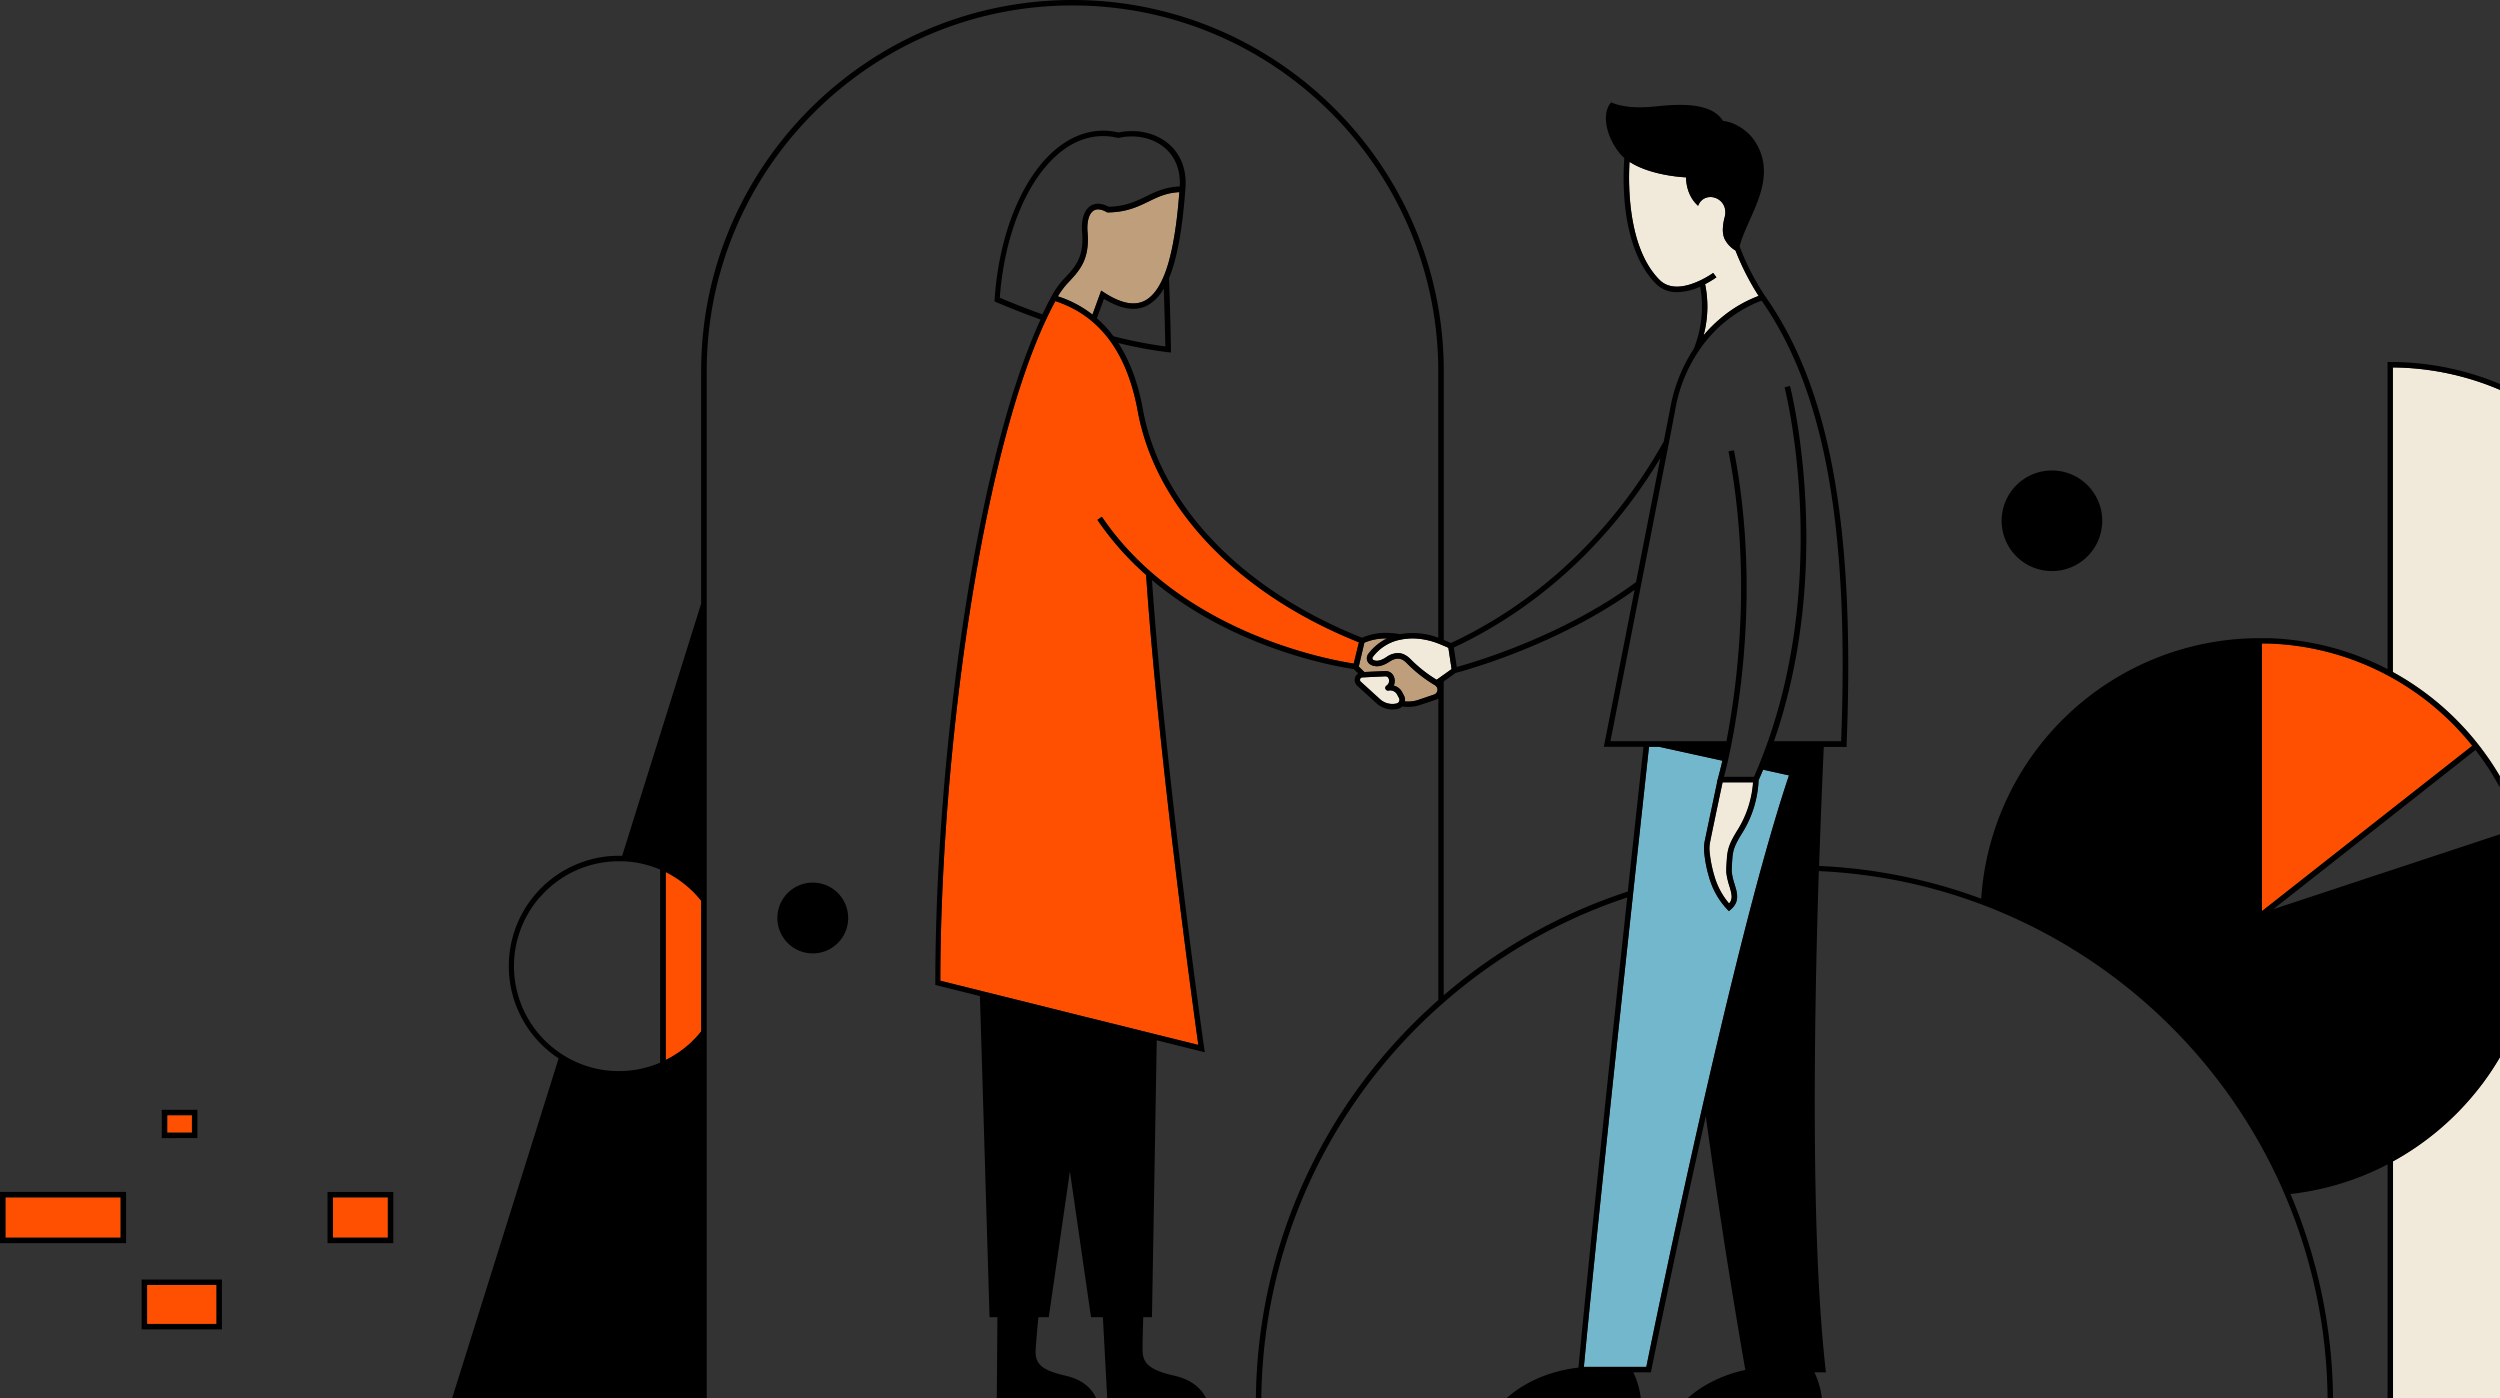
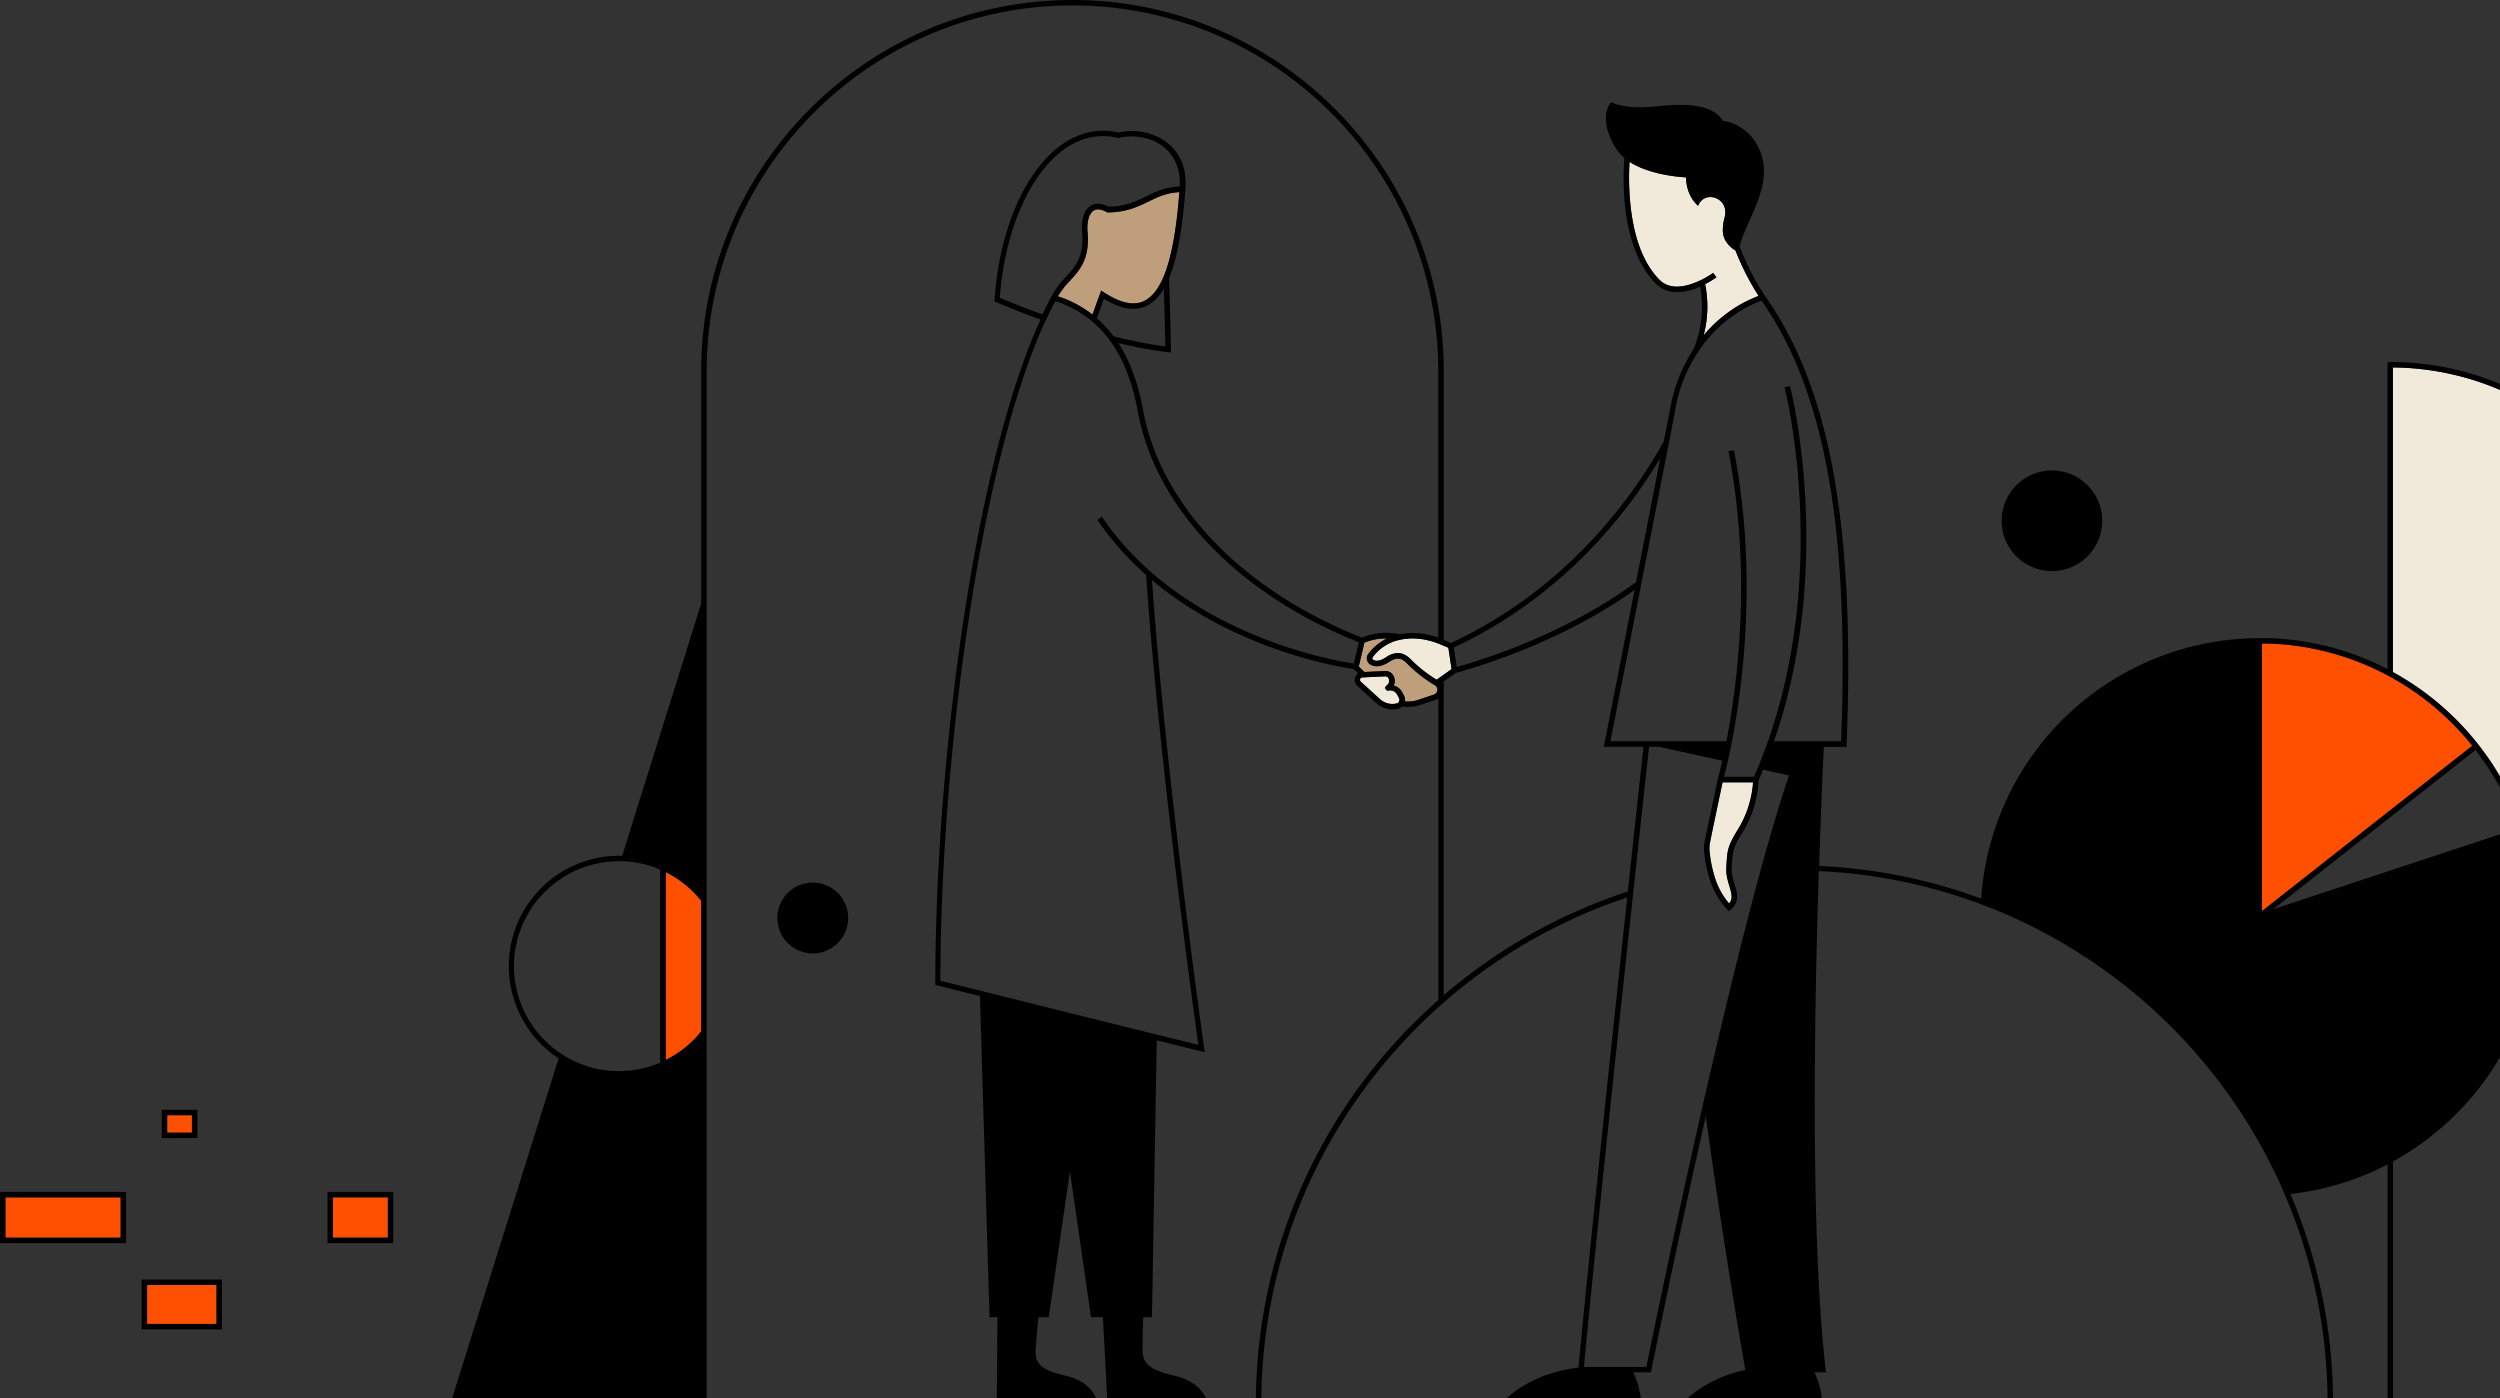
<svg xmlns="http://www.w3.org/2000/svg" viewBox="0 0 918 513.48">
  <rect x="0" y="0" width="918" height="513.48" fill="#333333" stroke="none" />
  <defs>
    <style>.cls-1{fill:#ff5001;}.cls-2{fill:#72b7cc;}.cls-3{fill:#bf9e7b;}.cls-4{fill:#fe5000;}.cls-5{fill:#f1eada;}</style>
  </defs>
  <g id="Layer_2" data-name="Layer 2">
    <g id="Layer_1-2" data-name="Layer 1">
      <path class="cls-1" d="M245.13,388.91c.51-.27,1-.53,1.52-.82s.78-.47,1.16-.72.86-.53,1.27-.81.93-.67,1.39-1c.31-.24.64-.47.95-.72.77-.61,1.51-1.25,2.23-1.92l.76-.75.58-.57c.44-.46.88-.93,1.3-1.41s.79-.93,1.17-1.4v-48a39,39,0,0,0-4.7-4.93c-.56-.49-1.15-1-1.74-1.43l-.45-.34c-.54-.42-1.09-.82-1.66-1.2l-.16-.11q-1-.66-2-1.26l-.2-.11c-.6-.35-1.21-.67-1.82-1l-.25-.12v69Z" />
-       <path class="cls-1" d="M257.46,330.73h0a39,39,0,0,0-4.7-4.93A39,39,0,0,1,257.46,330.73Z" />
-       <path class="cls-2" d="M647.43,282.63c-.53,1.28-1.08,2.57-1.65,3.86a39.77,39.77,0,0,1-5.79,19c-3.68,5.84-3.75,7.16-4,12.05l-.07,1.24V319c0,.34,0,.67,0,1s.06.67.11,1a26.33,26.33,0,0,0,.92,3.7c1,3.15,1.95,6.41-1.39,9.24l-.7.59-.65-.65a28.41,28.41,0,0,1-6.61-11.71c-.1-.33-.2-.65-.29-1s-.17-.64-.26-.95a47.31,47.31,0,0,1-1.28-7.39,13.89,13.89,0,0,1,.23-4.12c.7-3.37,2.4-11.48,4.52-21.46h-.1l.37-1.28c0-.11.71-2.46,1.67-6.66l-17.67-3.88-1-.22-1-.22-3.62-.8H605.5c-1.1,10.07-3.17,29.09-5.69,52.46,0,.35-.07.7-.11,1.05l-.12,1.13c-5.82,54-13.89,130-18,173.07h22.93c1.3-6.39,10.07-49.43,21.08-97.66.21-.9.42-1.8.62-2.71l.66-2.83c6.16-26.77,12.94-54.75,19.48-78.66.09-.35.19-.68.28-1s.19-.67.28-1c3.46-12.55,6.84-23.92,10-33.31Z" />
      <path class="cls-3" d="M527,251.67a50.32,50.32,0,0,1-10.48-8.16c-1.4-1.43-3.25-2.6-6.39-.51-3.38,2.25-5.65,1.79-7,1a2.65,2.65,0,0,1-1.22-1.76,2.72,2.72,0,0,1,.5-2.17,19.27,19.27,0,0,1,6.83-5.65A20,20,0,0,0,501,236l-2.06,8.77,2.06,2,7.67-.35a3.24,3.24,0,0,1,3,1.71,4.08,4.08,0,0,1,.11,3.63,4.8,4.8,0,0,1,3.18,2.59l.58,1.09a3.33,3.33,0,0,1,.34,2.12,11.92,11.92,0,0,0,4.9-.54l5.78-1.93a1.89,1.89,0,0,0,.47-3.35Z" />
      <path class="cls-3" d="M406.83,78h-.26l-.24-.13c-1.36-.77-3.3-1.48-4.79-.51-1.69,1.08-2.53,4.11-2.2,7.91.85,9.84-2.9,13.93-6.52,17.87a29.83,29.83,0,0,0-4.38,5.67,41.28,41.28,0,0,1,12.7,6.71l3.2-8.8,1.05.68c6.16,4,11,5,14.87,3.06,2.72-1.37,5-4.25,6.93-8.7.31-.73.62-1.51.91-2.33s.6-1.76.88-2.72c1.87-6.34,3.22-14.77,4-25.37,0-.27.05-.53.07-.81-4.73.21-8,1.78-11.33,3.43C417.78,75.91,413.65,77.92,406.83,78Z" />
      <path class="cls-4" d="M878.71,249.05l-1-.55-1-.54a99.69,99.69,0,0,0-36.43-11.13l-.64-.07-1.68-.15-1.1-.08-1.41-.09-1.37-.07-1.26-.05-1.51,0h-.72v98.28l46.12-36.28,1-.78,1-.79,29.09-22.88,0,0A100.4,100.4,0,0,0,878.71,249.05Z" />
-       <path class="cls-4" d="M417.73,150.86c-1.9-10.44-5.28-19-10.07-25.63-.31-.42-.62-.84-.94-1.25s-.71-.89-1.08-1.32a39.94,39.94,0,0,0-3.61-3.74c-.61-.55-1.23-1.09-1.87-1.6a38.72,38.72,0,0,0-8.51-5.14,42.18,42.18,0,0,0-4.16-1.61l-.1.2q-1.39,2.6-2.74,5.42l-.43.91-.43.9c-24.12,52.36-38.43,161.35-38.52,242.12l14.32,3.56,1,.25,1,.25,22.33,5.56L385,370l1,.26,12.84,3.2,1,.24,1,.24,22,5.47,1,.25,1,.25L440,383.69c-1.79-12.83-14.7-106.51-19.17-172.56a107.72,107.72,0,0,1-17.9-20.25l1.66-1.13c29.19,43.13,84.83,52.76,92.48,53.9l1.89-7.79C454.52,218.14,424.18,186.41,417.73,150.86Z" />
      <rect class="cls-4" x="2" y="439.67" width="42.3" height="14.81" />
      <rect class="cls-4" x="122.27" y="439.67" width="20.15" height="14.81" />
      <rect class="cls-4" x="61.4" y="409.51" width="9.08" height="6.41" />
      <rect class="cls-4" x="54.02" y="471.85" width="25.5" height="14.3" />
      <path class="cls-5" d="M878.71,134.92V246.77a102.53,102.53,0,0,1,30.7,25.79h0l.08.11.54.67.46.6.16.19h0l.86,1.15a99.78,99.78,0,0,1,6.5,9.77V143.17A102.15,102.15,0,0,0,878.71,134.92Z" />
-       <path class="cls-5" d="M910.5,399.21c-.33.43-.66.85-1,1.27a103.05,103.05,0,0,1-30.79,25.9v87.1H918V388.11a100.83,100.83,0,0,1-6.5,9.8C911.17,398.35,910.84,398.78,910.5,399.21Z" />
      <path class="cls-5" d="M531.86,237.88c-.54-.25-1.12-.51-1.73-.77l-1-.42c-.32-.14-.66-.27-1-.4a27.14,27.14,0,0,0-8.65-1.85,21.73,21.73,0,0,0-2.89.09,23.36,23.36,0,0,0-2.54.39l-.86.19a16.71,16.71,0,0,0-9.12,6.16.75.75,0,0,0-.13.58.67.67,0,0,0,.29.44c1.17.7,2.83.37,4.82-1a7.73,7.73,0,0,1,4.24-1.49,5.46,5.46,0,0,1,1.86.34,3.93,3.93,0,0,1,.43.18,8.33,8.33,0,0,1,2.4,1.75,49.74,49.74,0,0,0,9.54,7.53l0,0,.57-.4,1-.71,1-.71,2.93-2.09-.78-5.14Z" />
      <path class="cls-5" d="M628,309.14a12,12,0,0,0-.2,3.53,45.2,45.2,0,0,0,1.27,7.24q.12.48.27,1c.09.33.19.65.29,1a27,27,0,0,0,5.35,9.9c1.45-1.68,1-3.47.1-6.46a27.09,27.09,0,0,1-1-4.06c0-.33-.08-.66-.11-1s0-.66,0-1,0-.37,0-.56l.07-1.24c.27-5,.37-6.72,4.32-13a38.28,38.28,0,0,0,5.44-17.15H632.55C630.39,297.44,628.66,305.72,628,309.14Z" />
      <path class="cls-5" d="M633.35,87.87l-.08-.16a7.82,7.82,0,0,1-.44-1.37,9.78,9.78,0,0,1-.2-1.84,18.15,18.15,0,0,1,.67-4.7c1.87-7.25-7.43-10.28-9.75-4.23-4.71-4.19-4.4-10.44-4.4-10.44s-12.75-.47-20.79-5.72c-.5,9.13-.46,31.76,11,43.33,4,4,10,2.47,14.38.5l.92-.42c.53-.27,1-.53,1.48-.78a29.32,29.32,0,0,0,2.94-1.82l.6.8.59.81a33.69,33.69,0,0,1-4.17,2.51,40.81,40.81,0,0,1-.56,18.81,50.75,50.75,0,0,1,6.87-6.75,47.12,47.12,0,0,1,13.36-7.72A93.41,93.41,0,0,1,637.28,92,10.43,10.43,0,0,1,633.35,87.87Z" />
      <path class="cls-5" d="M513.19,255.21a2.93,2.93,0,0,0-3.33-1.63,1,1,0,0,1-1.06-.64,1,1,0,0,1,.39-1.19,2.11,2.11,0,0,0,.71-2.76,1.22,1.22,0,0,0-1.08-.65h-.06l-5.76.27-1.38.07-1.35.06h0a.9.9,0,0,0-.54,1.57l7.06,6.43a6.75,6.75,0,0,0,5,1.73,7.07,7.07,0,0,0,1.11-.16,1.42,1.42,0,0,0,.59-.29,1.63,1.63,0,0,0,.37-.49,1.67,1.67,0,0,0,.11-.44,1.4,1.4,0,0,0-.15-.8Z" />
      <path d="M877.71,132.92h-1V245.69a101.8,101.8,0,0,0-33.9-10.58l-.4-.05-2-.23-.87-.09-1.71-.15-1.25-.09-1.43-.09-1.66-.07-1.08,0c-.93,0-1.86,0-2.79,0h-1a102.49,102.49,0,0,0-101.13,95.64,196.28,196.28,0,0,0-59.51-12c.6-18.08,1.24-33.33,1.72-43.7h8.38l0-1c3.16-80-6.07-130.75-29.93-164.55a91.57,91.57,0,0,1-9.36-18.23c2.66-10.84,14.5-24.6,5.75-38.4C642,48,637,44.81,632.69,44.4c-4.24-6.74-15.48-6.32-24.7-5.33-7.68.82-13.17,0-16.35-1.5-3.27,3.49-2.45,11.31,2.62,18.11A14.46,14.46,0,0,0,596.45,58a104,104,0,0,0,.09,15.8C597.35,83.2,600,96.1,608,104.15a10.62,10.62,0,0,0,7.83,3.13,21.67,21.67,0,0,0,8.47-2,41.23,41.23,0,0,1-2.35,22.8h0a59.35,59.35,0,0,0-8.74,22.35l-2.29,11.69c-11.82,21.27-35.8,54.17-78.13,74-.79-.36-1.66-.75-2.63-1.15V136.33C530.13,61.16,469,0,393.8,0S257.46,61.16,257.46,136.33v85.33l-29,92.58c-1.23,0-2.47,0-3.71.07a40.53,40.53,0,0,0-24.13,70.9,41.32,41.32,0,0,0,4.51,3.44L166,513.48h93.51v-134h0v-1.66h0V376h0V333.47h0V136.33C259.46,62.26,319.73,2,393.8,2S528.13,62.26,528.13,136.33v97.84a26.42,26.42,0,0,0-14.08-1.29,25.83,25.83,0,0,0-3.9-.46,21.54,21.54,0,0,0-10,1.75c-44-17.44-74.07-48.69-80.43-83.66-1.77-9.79-4.82-18-9.08-24.56a150.48,150.48,0,0,0,18.22,3.38l1.11.1,0-1.11c0-.19-.19-12.58-.71-26.18,3-7.17,4.91-17.89,6-32.56l.08-1.07h0c.38-8.05-3-12.86-6-15.5-4.74-4.17-11.69-5.79-18.61-4.36-7.3-1.72-14.65-.07-21.27,4.77-13.28,9.72-22.57,31.4-24.24,56.58l0,.71.65.28c5.7,2.41,11.12,4.51,16.22,6.35-24.28,52.9-38.64,162.6-38.64,243.56v.78l16.38,4.08,3.53,117.92h2.89l-.23,29.8h36.5c-1-2.39-3.79-6.6-11-8.26-9.05-2.09-11.57-4.28-11.22-9.78.2-3.06.62-7.85,1-11.76h3.8l7.77-53.56,7.75,53.56h4.36l1.59,29.8H442.9c-1.14-2.37-4.14-6.6-11.48-8.27-10.12-2.29-11.89-5-11.88-9.83,0-3,.14-7.8.26-11.7H423L424.76,382l17.64,4.39-.21-1.47C442,383.86,427.87,283.49,423,213c30.3,25.54,68.48,31.88,74.06,32.69l1.65,1.58a3,3,0,0,0-1.1,1.42,2.89,2.89,0,0,0,.78,3.14l7.07,6.43a8.74,8.74,0,0,0,5.88,2.27,8.55,8.55,0,0,0,2-.23,3.36,3.36,0,0,0,1.59-.9,13.94,13.94,0,0,0,2.14.18,13.74,13.74,0,0,0,4.37-.71l5.78-1.92a3.6,3.6,0,0,0,.94-.47V367.21a197.32,197.32,0,0,0-67,146.27h2a195.35,195.35,0,0,1,65-143.6l1-.88,1-.88a195.66,195.66,0,0,1,67.36-38.58c-5.83,54.12-13.86,129.81-17.91,172.64-14.7,1.72-23.4,8.47-26.46,11.3h49.35a30,30,0,0,0-2.75-9.55h6.46l.16-.8c.18-.87,8.8-43.67,20-93.23,7.1,51.53,14.21,91.38,14.52,93.14-11.56,2.48-18.56,8-21.24,10.44H669a30,30,0,0,0-2.75-9.55h4.24l-.13-1.11c-5.46-48.06-4.26-127.92-2.49-182.95A194.42,194.42,0,0,1,727.35,332l1,.38,1,.37A196.9,196.9,0,0,1,838.11,436.6c.14.32.28.64.43,1l.42,1a194.7,194.7,0,0,1,15.73,75h2a196.73,196.73,0,0,0-15.63-75.16,101.73,101.73,0,0,0,35.66-10.87v86h2v-87.1a103.05,103.05,0,0,0,30.79-25.9c.34-.42.67-.84,1-1.27s.67-.86,1-1.3a100.83,100.83,0,0,0,6.5-9.8V306.34l-6.5,2.15-1,.33-1,.33-30.79,10.17-1,.33-1,.33-42,13.89h0l3.63-2.85,38.39-30.2,1-.79,1-.79L909,275.39l0,0c.15.19.28.38.42.57l1,1.35c.34.45.68.9,1,1.36a97.55,97.55,0,0,1,6.5,10.47v-4.06a99.78,99.78,0,0,0-6.5-9.77l-.86-1.15h0l-.16-.19-.46-.6-.54-.67-.08-.11h0a102.53,102.53,0,0,0-30.7-25.79V134.92A102.15,102.15,0,0,1,918,143.17V141A104.19,104.19,0,0,0,877.71,132.92ZM830.59,236.27h.72l1.51,0,1.26.05,1.37.07,1.41.09,1.1.08,1.68.15.64.07A99.69,99.69,0,0,1,876.71,248l1,.54,1,.55a100.4,100.4,0,0,1,29.13,24.74l0,0L878.71,296.7l-1,.79-1,.78-46.12,36.28V236.27ZM598.68,501.93H581.61c4.08-43.12,12.15-119.08,18-173.07l.12-1.13c0-.35.07-.7.11-1.05,2.52-23.37,4.59-42.39,5.69-52.46h3.64l3.62.8,1,.22,1,.22,17.67,3.88c-1,4.2-1.63,6.55-1.67,6.66l-.37,1.28h.1c-2.12,10-3.82,18.09-4.52,21.46a13.89,13.89,0,0,0-.23,4.12,47.31,47.31,0,0,0,1.28,7.39c.09.31.17.63.26.95s.19.65.29,1a28.41,28.41,0,0,0,6.61,11.71l.65.65.7-.59c3.34-2.83,2.35-6.09,1.39-9.24A26.33,26.33,0,0,1,636,321c0-.33-.08-.66-.11-1s0-.66,0-1v-.22l.07-1.24c.27-4.89.34-6.21,4-12.05a39.77,39.77,0,0,0,5.79-19c.57-1.29,1.12-2.58,1.65-3.86l9.52,2.09c-3.17,9.39-6.55,20.76-10,33.31-.09.34-.19.67-.28,1s-.19.68-.28,1C639.84,344,633.06,372,626.9,398.73l-.66,2.83c-.2.91-.41,1.81-.62,2.71-11,48.23-19.78,91.27-21.08,97.66ZM527.81,253.62a1.91,1.91,0,0,1-1.25,1.4L520.78,257a11.92,11.92,0,0,1-4.9.54,3.33,3.33,0,0,0-.34-2.12l-.58-1.09a4.8,4.8,0,0,0-3.18-2.59,4.08,4.08,0,0,0-.11-3.63,3.24,3.24,0,0,0-3-1.71l-7.67.35-2.06-2L501,236a20,20,0,0,1,8.31-1.54,19.27,19.27,0,0,0-6.83,5.65,2.72,2.72,0,0,0-.5,2.17A2.65,2.65,0,0,0,503.2,244c1.31.79,3.58,1.25,7-1,3.14-2.09,5-.92,6.39.51A50.32,50.32,0,0,0,527,251.67,1.89,1.89,0,0,1,527.81,253.62Zm-15,4.7a7.07,7.07,0,0,1-1.11.16,6.75,6.75,0,0,1-5-1.73l-7.06-6.43a.9.9,0,0,1,.54-1.57h0l1.35-.06,1.38-.07,5.76-.27h.06a1.22,1.22,0,0,1,1.08.65,2.11,2.11,0,0,1-.71,2.76,1,1,0,0,0-.39,1.19,1,1,0,0,0,1.06.64,2.93,2.93,0,0,1,3.33,1.63l.58,1.09a1.4,1.4,0,0,1,.15.8,1.67,1.67,0,0,1-.11.44,1.63,1.63,0,0,1-.37.49A1.42,1.42,0,0,1,512.85,258.32ZM424.79,379.91l-1-.25-1-.25-22-5.47-1-.24-1-.24L386,370.26l-1-.26-1.05-.26-22.33-5.56-1-.25-1-.25-14.32-3.56c.09-80.77,14.4-189.76,38.52-242.12l.43-.9.43-.91q1.35-2.82,2.74-5.42l.1-.2a42.18,42.18,0,0,1,4.16,1.61,38.72,38.72,0,0,1,8.51,5.14c.64.51,1.26,1.05,1.87,1.6a39.94,39.94,0,0,1,3.61,3.74q.56.65,1.08,1.32c.32.41.63.83.94,1.25,4.79,6.65,8.17,15.19,10.07,25.63,6.45,35.55,36.79,67.28,81.23,85l-1.89,7.79c-7.65-1.14-63.29-10.77-92.48-53.9l-1.66,1.13a107.72,107.72,0,0,0,17.9,20.25c4.47,66.05,17.38,159.73,19.17,172.56ZM390.51,55c6.2-4.54,13.06-6,19.84-4.39l.23.06.22-.05c6.38-1.39,12.77.05,17.09,3.85,3.81,3.35,5.62,8.2,5.32,14-5.25.19-8.85,1.92-12.32,3.61-3.74,1.83-7.6,3.71-13.82,3.83-3.21-1.71-5.36-1.12-6.62-.32-2.37,1.54-3.51,5.1-3.1,9.77.77,9-2.52,12.56-6,16.35a28.84,28.84,0,0,0-5.22,7.09h0q-1.72,3.14-3.37,6.63c-4.92-1.77-10.14-3.78-15.63-6.1C368.89,85.12,377.82,64.32,390.51,55ZM433,71.34c-.83,10.6-2.18,19-4,25.37-.28,1-.58,1.86-.88,2.72s-.6,1.6-.91,2.33c-1.9,4.45-4.21,7.33-6.93,8.7-3.84,1.91-8.71.92-14.87-3.06l-1.05-.68-3.2,8.8a41.28,41.28,0,0,0-12.7-6.71,29.83,29.83,0,0,1,4.38-5.67c3.62-3.94,7.37-8,6.52-17.87-.33-3.8.51-6.83,2.2-7.91,1.49-1,3.43-.26,4.79.51l.24.13h.26c6.82-.08,10.95-2.09,14.94-4,3.38-1.65,6.6-3.22,11.33-3.43C433.08,70.81,433.05,71.07,433,71.34Zm-5.13,55.87a171.39,171.39,0,0,1-19-3.73,42.17,42.17,0,0,0-6.09-6.6l2.59-7.13c6.32,3.82,11.49,4.64,15.78,2.5a15.35,15.35,0,0,0,6.19-6.31C427.68,115.68,427.85,124.21,427.9,127.21Zm91.58,107.23a27.14,27.14,0,0,1,8.65,1.85c.34.13.68.26,1,.4l1,.42c.61.26,1.19.52,1.73.77l.42,2.68.78,5.14-2.93,2.09-1,.71-1,.71-.57.4,0,0a49.74,49.74,0,0,1-9.54-7.53,8.33,8.33,0,0,0-2.4-1.75,3.93,3.93,0,0,0-.43-.18,5.46,5.46,0,0,0-1.86-.34,7.73,7.73,0,0,0-4.24,1.49c-2,1.33-3.65,1.66-4.82,1a.67.67,0,0,1-.29-.44.75.75,0,0,1,.13-.58,16.71,16.71,0,0,1,9.12-6.16l.86-.19a23.36,23.36,0,0,1,2.54-.39A21.73,21.73,0,0,1,519.48,234.44Zm90.24-66.33-8.94,45.62c-26.84,19.91-59.55,29.47-65.82,31.18l-1.09-7.13C573.27,219.25,596.92,189.48,609.72,168.11Zm4.4-12.1,1-5.24a55.52,55.52,0,0,1,10.68-24.7,48.93,48.93,0,0,1,18.9-14.8c.95-.41,1.71-.69,2.21-.86,23.18,33.27,32.2,83.24,29.18,161.76H651.41c0-.1.07-.2.1-.3q1.5-4.33,2.77-8.65c18.22-61.85,3.2-120.83,3-121.5l-1,.26h0l-1,.25.17.67c1.6,6.66,14,62.65-3.51,120.88-.79,2.61-1.63,5.22-2.54,7.84-.07.18-.13.37-.19.55l-.36,1,0,.05c-.11.31-.23.63-.35.95-1,2.67-2,5.35-3.12,8-.43,1-.86,2.06-1.32,3.08H633.05c.3-1.13.78-3,1.35-5.51q.55-2.4,1.2-5.57c.06-.32.12-.64.19-1v0c.06-.33.13-.66.19-1,.14-.69.27-1.41.41-2.14s.3-1.66.45-2.53c3.87-22,7.93-60.48-.13-102.17l-1,.19-1,.19c8.11,42,3.85,80.68,0,102.31-.1.61-.21,1.19-.32,1.77-.15.82-.3,1.62-.45,2.38l-16.13,0H591.36l11.24-57.37.28-1.44.3-1.51,9.62-49.16.6-3.05Zm12-51.67a33.69,33.69,0,0,0,4.17-2.51l-.59-.81-.6-.8a29.32,29.32,0,0,1-2.94,1.82c-.45.25-.95.51-1.48.78l-.92.42c-4.35,2-10.4,3.51-14.38-.5-11.48-11.57-11.52-34.2-11-43.33,8,5.25,20.79,5.72,20.79,5.72s-.31,6.25,4.4,10.44c2.32-6,11.62-3,9.75,4.23a18.15,18.15,0,0,0-.67,4.7,9.78,9.78,0,0,0,.2,1.84,7.82,7.82,0,0,0,.44,1.37l.08.16A10.43,10.43,0,0,0,637.28,92a93.41,93.41,0,0,0,8.51,16.66,47.12,47.12,0,0,0-13.36,7.72,50.75,50.75,0,0,0-6.87,6.75A40.81,40.81,0,0,0,626.12,104.34Zm7.79,214.33c0,.19,0,.37,0,.56s0,.67,0,1,.06.67.11,1a27.09,27.09,0,0,0,1,4.06c.91,3,1.35,4.78-.1,6.46a27,27,0,0,1-5.35-9.9c-.1-.33-.2-.65-.29-1s-.19-.64-.27-1a45.2,45.2,0,0,1-1.27-7.24,12,12,0,0,1,.2-3.53c.71-3.42,2.44-11.7,4.6-21.87h11.19a38.28,38.28,0,0,1-5.44,17.15c-3.95,6.29-4,8-4.32,13ZM530.13,250.24l4.44-3.16c2.83-.73,37-9.91,65.65-30.47l-11.29,57.62h14.56c-1.12,10.26-3.22,29.53-5.76,53.14a197.74,197.74,0,0,0-67.6,38.1ZM257.46,330.73v48c-.38.47-.77.94-1.17,1.4s-.86.95-1.3,1.41l-.58.57-.76.75c-.72.67-1.46,1.31-2.23,1.92-.31.25-.64.48-.95.72-.46.34-.91.69-1.39,1s-.84.55-1.27.81-.77.49-1.16.72-1,.55-1.52.82l-.66.34v-69l.25.12c.61.32,1.22.64,1.82,1l.2.11q1,.6,2,1.26l.16.11c.57.38,1.12.78,1.66,1.2l.45.34c.59.46,1.18.94,1.74,1.43a39,39,0,0,1,4.7,4.93Zm-59.07-1.4a38.28,38.28,0,0,1,26.46-13c.85-.05,1.7-.08,2.54-.08h.42l1,0,1,.06a38.2,38.2,0,0,1,12.59,3v70.91a38.59,38.59,0,0,1-12.64,3,38.2,38.2,0,0,1-22.36-5.44c-.29-.18-.59-.35-.88-.54s-.58-.38-.86-.58a39.61,39.61,0,0,1-3.82-2.94,38.52,38.52,0,0,1-3.52-54.38Z" />
      <path d="M753.44,209.7A18.47,18.47,0,1,0,735,191.23,18.48,18.48,0,0,0,753.44,209.7Z" />
      <path d="M298.45,324.09a13,13,0,1,0,13,13A13,13,0,0,0,298.45,324.09Z" />
      <path d="M0,456.48H46.3V437.67H0Zm2-16.81H44.3v14.81H2Z" />
      <path d="M120.27,456.48h24.15V437.67H120.27Zm2-16.81h20.15v14.81H122.27Z" />
      <path d="M72.48,407.51H59.4v10.4H72.48Zm-2,8.4H61.4v-6.4h9.08Z" />
      <path d="M52,488.15h29.5v-18.3H52Zm2-16.3h25.5v14.3H54Z" />
    </g>
  </g>
</svg>